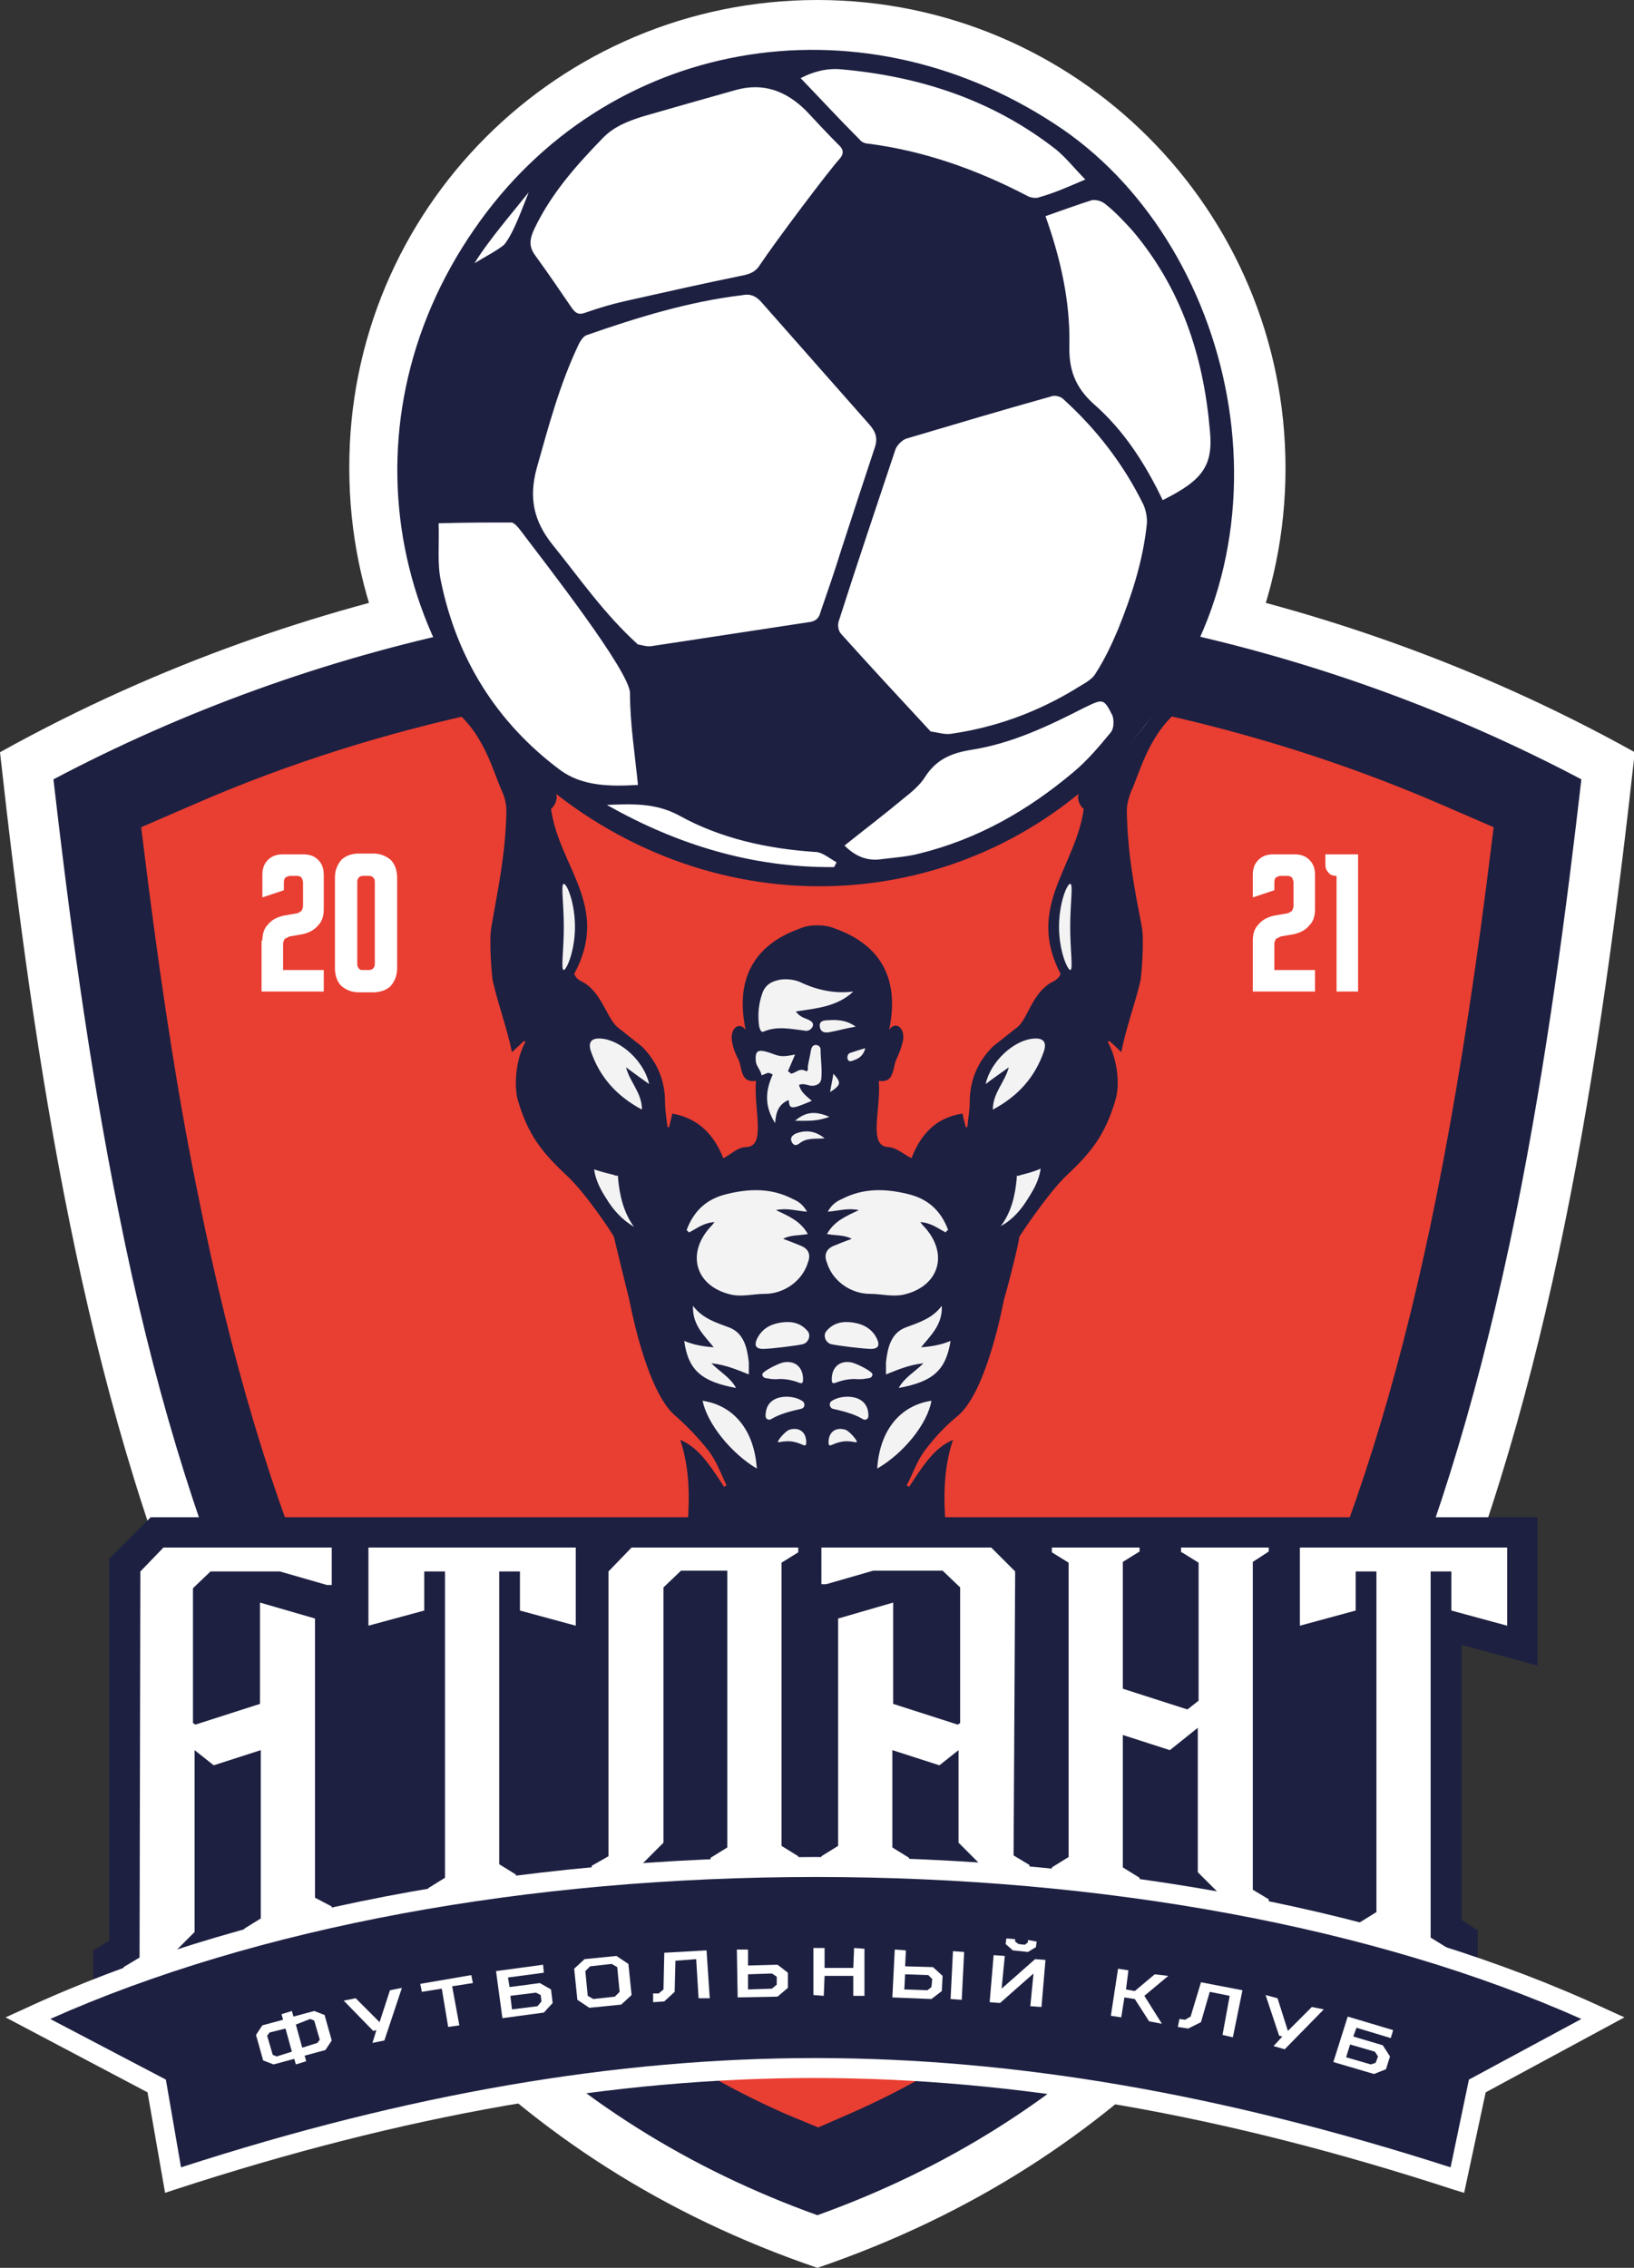
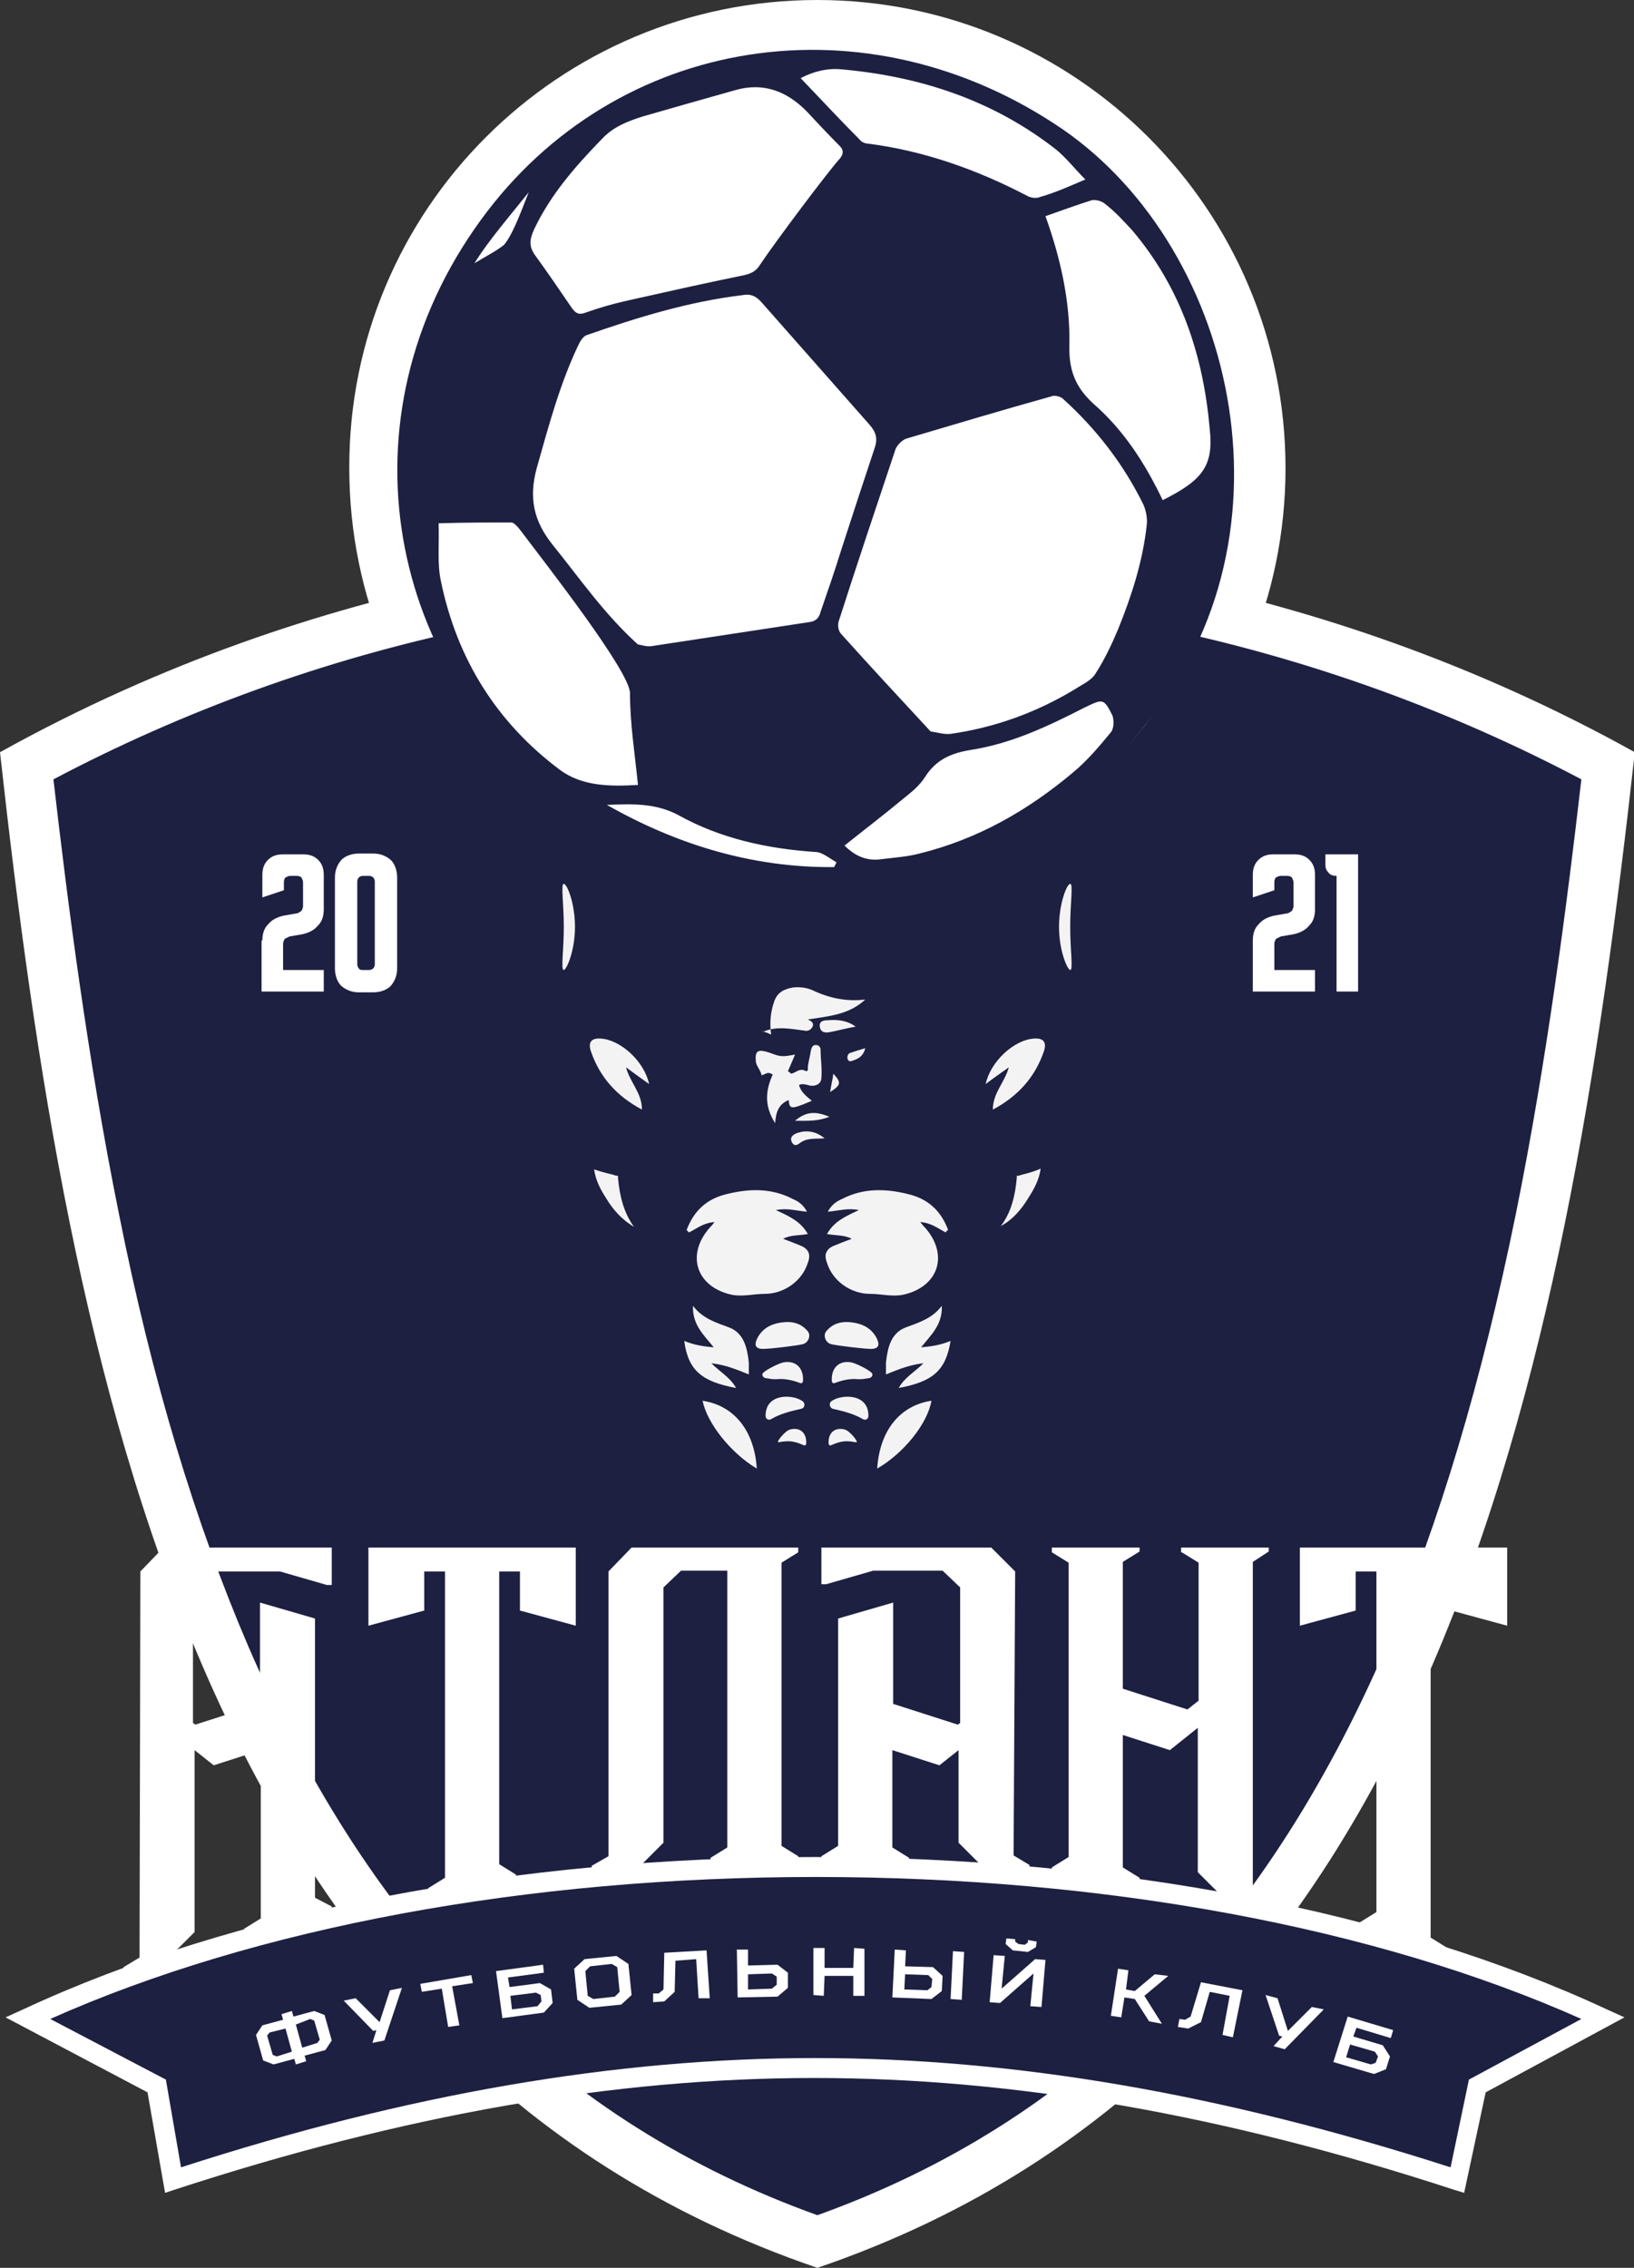
<svg xmlns="http://www.w3.org/2000/svg" id="Слой_1" x="0px" y="0px" viewBox="0 0 204.9 284.3" style="enable-background:new 0 0 204.9 284.3;" xml:space="preserve">
  <rect x="0" y="0" width="204.9" height="284.3" fill="#333333" stroke="none" />
  <style type="text/css"> .st0{fill:#FFFFFF;} .st1{fill:#1D2041;} .st2{fill:#E93E32;} .st3{fill:#F4F3F4;} </style>
  <g>
    <path class="st0" d="M161.2,58.7c0,32.4-26.3,58.7-58.7,58.7c-32.4,0-58.7-26.3-58.7-58.7C43.7,26.3,70,0,102.5,0 C134.9,0,161.2,26.3,161.2,58.7L161.2,58.7z" />
    <path class="st0" d="M98.6,67.9C80,68.7,41.2,71.4,0,94.3c8.7,78.5,24.8,163.5,102.5,190c77.6-26.5,93.8-111.5,102.5-190 c-41.2-22.9-80-25.6-98.6-26.4C103.7,67.8,101.2,67.8,98.6,67.9L98.6,67.9z" />
    <path class="st1" d="M102.5,277.7c-32.3-11.6-55.7-35-71.4-71.4c-6.6-15.4-12-33.1-16.2-54.2c-3.9-19.3-6.4-38.8-8.2-54.4 c16.3-8.6,33.9-15,52.4-18.9c16.1-3.4,29.8-4.3,39.8-4.8c1.2-0.1,2.4-0.1,3.6-0.1c1.2,0,2.4,0,3.6,0.1c10.1,0.4,23.7,1.4,39.8,4.8 c18.5,3.9,36.1,10.3,52.4,18.9c-1.8,15.6-4.3,35.1-8.2,54.4c-4.3,21.1-9.6,38.8-16.2,54.2C158.2,242.7,134.8,266.1,102.5,277.7 L102.5,277.7z" />
-     <path class="st2" d="M98.5,265c-12-5.3-22.4-12.5-31.6-21.9c-10.6-10.8-19.2-24.2-26.4-40.8c-6.4-14.7-11.5-31.8-15.6-52.2 c-2.4-11.6-4.4-24.4-6.3-39.2l-0.9-7.2l6.7-2.9c11.7-5.1,24.1-9,36.9-11.7c15.4-3.3,28.5-4.1,38.1-4.6c1,0,2.1-0.1,3.1-0.1 c1,0,2.1,0,3.1,0.1c9.7,0.4,22.7,1.3,38.1,4.6c12.7,2.7,25.1,6.6,36.9,11.7l6.7,2.9l-0.9,7.2c-1.9,14.8-4,27.7-6.3,39.2 c-4.1,20.4-9.2,37.4-15.6,52.2c-7.2,16.6-15.8,30-26.4,40.8c-9.2,9.4-19.5,16.6-31.6,21.9l-3.9,1.7L98.5,265L98.5,265z" />
    <path class="st1" d="M147.7,87c-0.8-0.7-9,8.5-11.4,11.2c-0.5,0.6-1.1,0.8-1.1,1.6c-0.1,0.8,0.5,1.5,0.7,1.6 c-1,7.3-7.3,12.3-2.9,20.7c-0.5,1-1,0.8-1.8,1.5c-2,1.6-2.5,4.5-3.8,5.3l-2.9,2.3c-1.8,1.8-2.9,4.1-2.9,7c0,1-0.2,2-0.3,3.1 c-0.1,0-0.1,0-0.2,0c-0.1-0.5-0.3-1.1-0.4-1.7c-3.4,0.5-5.3,2.7-6.4,5.6c-1-0.5-1.8-1.3-2.9-1.4c-2.6-0.1-0.9-4.7-1.2-8.3 c1.5,0.2,1.7-0.7,2-2.1c0.2-0.8,0.6-1.2,1-2.8c0.4-1.7-0.9-2.7-1.7-1.5c1.7-8.1-2.9-11.3-6.8-12.7c-0.7-0.3-1.5-0.4-2.2-0.4 c0,0,0,0,0,0c0,0,0,0,0,0c-0.8,0-1.5,0.1-2.2,0.4c-3.9,1.4-8.5,4.6-6.8,12.7c-0.8-1.1-2-0.2-1.7,1.5c0.3,1.6,0.8,2,1,2.8 c0.3,1.4,0.5,2.3,2,2.1c-0.3,3.6,1.3,8.2-1.2,8.3c-1.1,0-1.9,0.9-2.9,1.4c-1.1-2.8-3-5-6.4-5.6c-0.1,0.6-0.3,1.2-0.4,1.7 c-0.1,0-0.1,0-0.2,0c-0.1-1-0.3-2-0.3-3.1c0-2.9-1.1-5.2-2.9-7l-2.9-2.3c-1.3-0.9-1.9-3.7-3.8-5.3c-0.8-0.7-1.3-0.5-1.8-1.5 c4.6-8.5-1.9-13.4-2.9-20.7c0.2-0.1,0.8-0.9,0.7-1.6c-0.1-0.8-0.6-1-1.1-1.6C66.2,95.5,58,86.4,57.2,87c-1,0.8-1.4,1.1-0.4,1.9 c4,3.1,5.1,8.1,6.2,10.4c0.3,0.7,0.5,1.5,0.5,2.4c-0.1,5.5-1.1,9.9-1.9,14.6c-0.3,1.8,0.1,6.4,0.2,6.7c0.8,3.4,1.7,5.6,2.4,8.9 c0.4-0.4,1-0.9,1.5-1.4l0.2,0.1l0,0c-1.1,1.9-1.5,5.1-1,7.2c1.3,4.5,3.1,6.7,6.2,9.6c2.3,2.1,5.9,7.5,5.9,7.7 c0.1,0.5,1.4,5.8,1.9,7.8c0.1,0.4,2.1,11.5,5.8,14.6c1.5,1.3,2.9,2.8,4.1,4.3c1,1.3,1.6,2.9,2.3,4.4c-0.1,0.1-0.2,0.1-0.3,0.2 c-2.3-3.6-3.5-5-5.5-5.9c1.2,3.6,1.2,7.3,0.9,10.9c-0.1,0.9,0.3,1.4,0.9,1.9c1.6,1.2,3.2,2.4,4.9,3.6c3.4,2.5,6.9,5.1,10.4,7.6 c0,0,0,0,0,0c0,0,0,0,0,0c0,0,0,0,0,0c0,0,0,0,0,0c3.5-2.6,6.9-5.1,10.4-7.6c1.6-1.2,3.2-2.4,4.9-3.6c0.7-0.5,1-0.9,0.9-1.9 c-0.3-3.6-0.3-7.3,0.9-10.9c-2,0.9-3.2,2.3-5.5,5.9c-0.1-0.1-0.2-0.1-0.3-0.2c0.8-1.5,1.3-3.1,2.3-4.4c1.2-1.6,2.6-3.1,4.1-4.3 c3.7-3.1,5.7-14.2,5.8-14.6c0.6-2,1.9-7.2,1.9-7.8c0-0.1,3.6-5.5,5.9-7.7c3.1-2.9,4.9-5.1,6.2-9.6c0.6-2.1,0.1-5.3-1-7.2l0,0 l0.2-0.1c0.6,0.5,1.1,1,1.5,1.4c0.7-3.4,1.6-5.6,2.4-8.9c0.1-0.3,0.5-4.9,0.2-6.7c-0.9-4.7-1.8-9.1-1.9-14.6c0-0.8,0.2-1.6,0.5-2.4 c1.1-2.3,2.2-7.3,6.2-10.4C149.2,88.1,148.7,87.9,147.7,87L147.7,87z" />
    <path class="st0" d="M143.6,90.9c17.9-22.7,13.9-55.5-8.8-73.4C112.1-0.4,79.3,3.5,61.4,26.2c-17.9,22.7-13.9,55.5,8.8,73.4 C92.8,117.5,125.7,113.6,143.6,90.9L143.6,90.9z" />
    <path class="st1" d="M66.3,24.1c-1.9,2.4-5.1,6.1-6.8,8.9c1.3-0.8,2.7-1.5,3.7-2.3C64.4,29.3,65.6,25.8,66.3,24.1L66.3,24.1z M104.6,108.7c0.1-0.2,0.2-0.4,0.3-0.6c-0.9-0.5-1.8-1.3-2.7-1.3c-6-0.4-11.9-1.7-17.1-4.6c-3-1.6-6-1.4-9-1.3 C84.9,105.9,94.4,108.8,104.6,108.7L104.6,108.7z M136.1,22.5c-1.3-1.3-2.3-2.6-3.6-3.7c-7.9-6.2-17-9.2-26.9-10.1 c-1.9-0.2-3.7,0.3-5.2,1.1c2.5,2.6,4.9,5.2,7.4,7.7c0.2,0.3,0.7,0.5,1,0.5c7.1,0.9,13.8,3.3,20.1,6.6c0.4,0.2,1.1,0.3,1.5,0.1 C132.2,24.2,134,23.4,136.1,22.5L136.1,22.5z M105.9,106c1.3,1.3,2.8,2,4.7,1.7c1.6-0.2,3.2-0.3,4.7-0.7 c7.3-1.8,13.6-5.4,19.3-10.2c1.8-1.5,3.3-3.3,4.7-5c0.4-0.5,0.4-1.5,0.2-2.1c-1.1-2.2-1.2-2.1-3.5-1c-4.5,2.3-9.1,4.5-14.2,5.3 c-2.5,0.4-4.4,1.2-5.8,3.4c-0.7,1.1-1.7,1.9-2.7,2.7C110.9,102.1,108.4,104,105.9,106L105.9,106z M145.8,62.7 c5-2.5,6.4-4.3,5.9-8.9c-0.8-9.2-3.6-17.7-9.7-24.9c-1.1-1.2-2.2-2.4-3.5-3.4c-0.4-0.3-1.1-0.5-1.6-0.4c-1.9,0.6-3.8,1.3-5.8,2 c1.9,5.3,3.1,10.7,3,16.1c-0.1,3.1,0.7,5.3,3,7.4C140.9,53.9,143.6,58.1,145.8,62.7L145.8,62.7z M55,65.6c0.1,2.6-0.2,5.1,0.3,7.3 c2,9.7,7,17.7,14.9,23.6c2.8,2.1,6.4,2.1,9.8,1.9c-0.4-4-1-7.7-1-11.5c0-2.7-10.4-16-13.8-20.5c-0.3-0.4-0.7-0.8-1-0.9 C61.2,65.5,58.2,65.5,55,65.6L55,65.6z M105.3,19.9c0.5-0.6,0.5-1.1,0-1.6c-1.4-1.4-2.8-2.9-4.2-4.4c-2.5-2.5-5.4-3.6-8.9-2.6 c-3.9,1.1-7.8,2.2-11.6,3.3c-1.9,0.6-3.7,1.3-5.1,2.8c-3.3,3.4-6.4,6.9-8.5,11.3c-0.6,1.3-0.7,2.2,0.1,3.3c1.6,2.2,3.1,4.4,4.6,6.6 c0.5,0.7,0.9,0.9,1.7,0.6c1.7-0.6,3.4-1.1,5.2-1.5c4.9-1.1,9.8-2.2,14.7-3.2c0.9-0.2,1.5-0.5,2-1.3C97.3,30.2,104,21.3,105.3,19.9 L105.3,19.9z M116.7,91.7c0.8,0.1,1.7,0.4,2.5,0.3c5.6-0.8,10.8-2.7,15.6-5.6c0.9-0.6,2.1-1.1,2.6-2c1.1-1.7,2-3.6,2.8-5.5 c1.7-4.2,3.1-8.5,3.6-13.1c0.1-0.8-0.1-1.8-0.4-2.5c-2.5-5.1-5.9-9.5-10.1-13.3c-0.3-0.3-1.1-0.5-1.5-0.3 c-6.1,1.7-12.1,3.5-18.2,5.3c-0.5,0.2-1.1,0.8-1.3,1.3c-2.4,7.2-4.8,14.3-7.1,21.5c-0.2,0.5-0.1,1.3,0.3,1.7 C109.1,83.5,112.8,87.5,116.7,91.7L116.7,91.7z M80,80.8c0.3,0,1,0.3,1.7,0.2c6.6-1,13.1-2,19.7-3c0.9-0.1,1.3-0.5,1.5-1.3 c0.9-2.6,1.8-5.2,2.6-7.8c1.4-4.3,2.8-8.6,4.2-12.8c0.4-1.2,0.1-2-0.7-2.9c-4.5-5.1-9-10.2-13.5-15.3c-0.7-0.8-1.4-1.1-2.4-0.9 c-6.7,0.8-13.2,2.8-19.5,5c-0.4,0.1-0.8,0.7-1,1.1c-2.4,5-3.8,10.3-5.3,15.6c-1,3.7-0.4,6.6,2,9.6C72.7,72.5,75.7,76.9,80,80.8 L80,80.8z M143.6,90.9c-16.7,21.7-47,26.8-70.6,11C49.1,85.8,42.1,53.8,59.5,28.7C76,4.8,107.4-0.7,132.2,15.5 C154.8,30.1,163.6,67,143.6,90.9L143.6,90.9z" />
-     <polygon class="st1" points="11.7,244.5 13.7,243.3 13.7,195.4 18.9,190.2 192.8,190.2 192.8,208.8 183.3,206.2 183.3,240.7 185.3,242 185.3,249.7 163.1,243.4 151.5,241.3 146.7,240.3 130.9,238.4 121.7,237.7 117.9,237.3 101.4,237.1 85.3,237.4 81.9,237.7 70.4,238.7 68.5,238.8 49.8,241.6 45.6,242.6 26.9,247.2 23.5,248.6 11.7,252.6 11.7,244.5 " />
    <path class="st0" d="M163,194v9.8l7-1.9V197h2.6v42.7l-2.1,1.3v0.6l11,3.2v-0.6l-2.1-1.3V197h2.6v4.9l7,1.9V194H163L163,194z M148.2,194.6l2.1,1.3v17.3l-1.4,1.1l-8.1-2.6v-15.9l2.1-1.3V194h-11v0.6l2.1,1.3v36.9l-2.1,1.3v0.6l11,1.3v-0.6l-2.1-1.3v-16.6 l5.9,1.9l3.5-2.8v18.1l3,3l5.9,1v-0.6l-2-1.2v-41.1l2-1.3V194h-11V194.6L148.2,194.6z M127.3,197l-3-3H103v4.6h0.6l5.9-1.7h8.7 l2.2,2.1V216l-0.3,0.2l-8.1-2.6v-12.7l-6.9,2v28.5l-2.1,1.3v0.6l11,0.2v-0.6l-2.1-1.3v-12.2l5.9,1.9l2.4-1.9V231l3,3l5.9,0.4v-0.6 l-2-1.2L127.3,197L127.3,197z M76.3,197v35.7l-2.1,1.2v0.6l6-0.5l3-3v-32l2.2-2.1h5.8v34.7l-2.1,1.3v0.6l11-0.2v-0.6l-2.1-1.3 v-35.5l2.1-1.3V194H79.2L76.3,197L76.3,197z M46.2,203.8l7-1.9V197h2.6v38.4l-2.1,1.3v0.6l11-1.7V235l-2.1-1.3V197h2.6v4.9l7,1.9 V194H46.2V203.8L46.2,203.8z M17.6,197l-0.1,48.4l-2,1.2v0.6l5.9-2l3-3v-22.8l2.4,1.9l5.9-1.9v21.1l-2.1,1.3v0.6l11-2.7V239 l-2.1-1.1v-35l-6.9-2v12.7l-8.1,2.6l-0.3-0.2v-16.9l2.2-2.1h8.7l5.9,1.7h0.6V194H20.5L17.6,197L17.6,197z" />
    <path class="st1" d="M185.3,261.5L201,253c-25.1-11.7-60.1-19-98.8-19c-38.7,0-73.7,7.3-98.8,19l16.2,8.5l2,11.8 c22.7-7.4,50.5-14.1,80.6-14.1c30.1,0,57.9,6.6,80.6,14.1L185.3,261.5L185.3,261.5z" />
    <path class="st0" d="M102.2,258c25.1,0,51.1,4.5,79.7,13.7l2.3-11l14.1-7.6c-25.8-11.5-59.8-17.8-96-17.8c-36.2,0-70.2,6.3-96,17.8 l14.5,7.6l1.9,11C51.1,262.5,77.2,258,102.2,258L102.2,258z M20.7,274.9l-2.2-12.6l-17.8-9.4l2.2-1c26.4-12.3,61.7-19.1,99.3-19.1 c37.6,0,72.9,6.8,99.3,19.1l2.2,1l-17.4,9.4l-2.7,12.6l-1.3-0.4c-28.8-9.4-55-14-80.2-14c-25.2,0-51.4,4.6-80.2,14L20.7,274.9 L20.7,274.9z" />
    <path class="st0" d="M37.1,253.8l0.8,2.9l1.9-0.6l0.3-0.4l-0.7-2.4l-0.5-0.2L37.1,253.8L37.1,253.8z M33.8,254.8l-0.3,0.4l0.7,2.4 l0.5,0.2l1.9-0.6l-0.8-2.9L33.8,254.8L33.8,254.8z M35.3,252.5l1.3-0.4l0.2,0.7l2.6-0.7l1.3,0.5l0.9,3.2l-0.8,1.2l-2.6,0.7l0.2,0.7 l-1.3,0.4l-0.2-0.7l-2.6,0.7l-1.3-0.5l-0.9-3.2l0.8-1.2l2.6-0.7L35.3,252.5L35.3,252.5z" />
    <polygon class="st0" points="50.4,249.2 48.2,255.8 46.7,256.1 47.2,254.5 46.8,254.6 43.1,250.8 44.6,250.5 47.6,253.5 48.9,249.5 50.4,249.2 " />
    <polygon class="st0" points="56.2,254.1 55.4,249.3 52.9,249.7 52.7,248.7 59.1,247.6 59.3,248.6 56.7,249 57.6,253.9 56.2,254.1 " />
    <path class="st0" d="M67.9,250.9l-0.1-0.8l-0.6-0.3l-3.2,0.4l0.2,1.7l3.2-0.4L67.9,250.9L67.9,250.9z M63,253l-0.8-5.9l5.9-0.8 l0.1,1l-4.5,0.6l0.2,1.2l3.8-0.5l1.4,0.8l0.2,1.7l-1.1,1.2L63,253L63,253z" />
    <path class="st0" d="M73.4,247.1l0.3,3.1l0.7,0.4l2.7-0.3l0.6-0.6l-0.3-3.1l-0.7-0.4l-2.7,0.3L73.4,247.1L73.4,247.1z M77.3,245.2 l1.5,1l0.4,3.9l-1.3,1.2l-4,0.4l-1.5-1l-0.4-3.9l1.3-1.2L77.3,245.2L77.3,245.2z" />
    <polygon class="st0" points="83.3,244.8 88.6,244.5 89,250.5 87.6,250.5 87.3,245.6 84.7,245.8 84.6,249.7 83.3,250.9 81.9,251 81.9,249.9 82.6,249.9 83.2,249.4 83.3,244.8 " />
    <path class="st0" d="M97.4,248.8l0-1l-0.6-0.4l-3,0.1l0,1.9l3-0.1L97.4,248.8L97.4,248.8z M97.5,246.3l1.3,1l0,1.9l-1.3,1.1l-5,0.1 l-0.1-6l1.4,0l0,2L97.5,246.3L97.5,246.3z" />
    <polygon class="st0" points="103.3,250.2 102,250.1 102,244.2 103.4,244.2 103.4,246.7 107,246.7 107.1,244.2 108.4,244.3 108.4,250.2 107,250.2 107,247.7 103.4,247.7 103.3,250.2 " />
    <path class="st0" d="M120.6,250.7l-1.4-0.1l0.3-6l1.4,0.1L120.6,250.7L120.6,250.7z M116.8,249.1l0.1-1l-0.5-0.5l-2.9-0.1l-0.1,1.9 l2.9,0.1L116.8,249.1L116.8,249.1z M117,246.6l1.2,1.1l-0.1,1.9l-1.3,1l-4.9-0.2l0.3-6l1.4,0.1l-0.1,2L117,246.6L117,246.6z" />
    <path class="st0" d="M130,243.4l-0.1,0.7l-1,0.6l-1.9-0.2l-0.9-0.8l0.1-0.7l1.1,0.1l0,0.3l0.4,0.3l0.8,0.1l0.4-0.3l0-0.3L130,243.4 L130,243.4z M129.6,247.4l-4.2,3.7l-1.3-0.1l0.5-5.9l1.4,0.1l-0.4,4.1l4.2-3.7l1.3,0.1l-0.5,5.9l-1.4-0.1L129.6,247.4L129.6,247.4z " />
    <polygon class="st0" points="140.6,252.9 139.3,252.7 140.2,246.8 141.5,247 141.2,249.4 142.3,249.6 144.8,247.5 146.5,247.7 143.5,250.2 145.7,253.7 144.1,253.4 142.3,250.6 141,250.4 140.6,252.9 " />
    <polygon class="st0" points="150.6,248.5 155.8,249.5 154.6,255.4 153.3,255.1 154.2,250.2 151.7,249.7 150.6,253.5 149,254.3 147.7,254.1 147.9,253.1 148.6,253.2 149.3,252.8 150.6,248.5 " />
    <polygon class="st0" points="166,251.9 161.1,256.9 159.7,256.5 160.8,255.3 160.4,255.2 158.7,250.1 160.2,250.5 161.5,254.6 164.5,251.6 166,251.9 " />
    <path class="st0" d="M172.5,258.6l0.3-0.8l-0.4-0.6l-3.1-0.9l-0.5,1.6l3.1,0.9L172.5,258.6L172.5,258.6z M167.2,258.5l1.8-5.7 l5.7,1.7l-0.3,1l-4.3-1.3l-0.4,1.1l3.7,1.1l0.9,1.4l-0.5,1.6l-1.5,0.6L167.2,258.5L167.2,258.5z" />
    <path class="st0" d="M32.9,117.9c0-0.8,0.2-1.5,0.7-2c0.5-0.6,1.1-0.9,1.9-1.1l1.7-0.3c0.2,0,0.4-0.2,0.6-0.3 c0.1-0.2,0.2-0.4,0.2-0.6v-3c0-0.2-0.1-0.4-0.2-0.6c-0.1-0.1-0.3-0.2-0.6-0.2h-0.8c-0.2,0-0.4,0.1-0.6,0.2 c-0.1,0.1-0.2,0.3-0.2,0.6v1l-2.7,0.9v-2.8c0-0.8,0.2-1.4,0.7-1.9c0.5-0.5,1.1-0.7,1.9-0.7H38c0.8,0,1.4,0.2,1.9,0.7 c0.5,0.5,0.7,1.1,0.7,1.9v4.3c0,0.8-0.2,1.5-0.7,2c-0.5,0.6-1.1,0.9-1.9,1.1l-1.7,0.3c-0.2,0.1-0.4,0.2-0.6,0.3 c-0.1,0.2-0.2,0.4-0.2,0.6v3.3h5.1v2.7h-7.8V117.9L32.9,117.9z M42,110c0-0.9,0.3-1.6,0.8-2.2c0.5-0.5,1.3-0.8,2.2-0.8h1.8 c0.9,0,1.6,0.3,2.2,0.8c0.5,0.5,0.8,1.3,0.8,2.2v11.4c0,0.9-0.3,1.6-0.8,2.2c-0.5,0.5-1.3,0.8-2.2,0.8H45c-0.9,0-1.6-0.3-2.2-0.8 c-0.5-0.5-0.8-1.3-0.8-2.2V110L42,110z M45.5,121.6h0.8c0.2,0,0.4-0.1,0.5-0.2c0.1-0.1,0.2-0.3,0.2-0.5v-10.4 c0-0.2-0.1-0.4-0.2-0.5c-0.1-0.1-0.3-0.2-0.5-0.2h-0.8c-0.2,0-0.4,0.1-0.5,0.2c-0.1,0.1-0.2,0.3-0.2,0.5v10.4 c0,0.2,0.1,0.4,0.2,0.5C45.1,121.6,45.3,121.6,45.5,121.6L45.5,121.6z" />
    <path class="st0" d="M157.1,117.9c0-0.8,0.2-1.5,0.7-2c0.5-0.6,1.1-0.9,1.9-1.1l1.7-0.3c0.2,0,0.4-0.2,0.6-0.3 c0.1-0.2,0.2-0.4,0.2-0.6v-3c0-0.2-0.1-0.4-0.2-0.6c-0.1-0.1-0.3-0.2-0.6-0.2h-0.8c-0.2,0-0.4,0.1-0.6,0.2 c-0.1,0.1-0.2,0.3-0.2,0.6v1l-2.7,0.9v-2.8c0-0.8,0.2-1.4,0.7-1.9c0.5-0.5,1.1-0.7,1.9-0.7h2.6c0.8,0,1.4,0.2,1.9,0.7 c0.5,0.5,0.7,1.1,0.7,1.9v4.3c0,0.8-0.2,1.5-0.7,2c-0.5,0.6-1.1,0.9-1.9,1.1l-1.7,0.3c-0.2,0.1-0.4,0.2-0.6,0.3 c-0.1,0.2-0.2,0.4-0.2,0.6v3.3h5.1v2.7h-7.8V117.9L157.1,117.9z M166.2,107.1h4.1v17.2h-2.7v-14.5c-0.4,0-0.8-0.1-1-0.4 c-0.3-0.3-0.4-0.6-0.4-1V107.1L166.2,107.1z" />
-     <path class="st3" d="M95.8,129.3c1.7-0.7,3.4-0.3,5.1-0.1c0.4,0.1,0.8-0.1,1-0.5c0.2-0.5-0.2-0.7-0.6-0.9c-0.5-0.2-1.1-0.4-1.5-1 c2.6-0.4,5.2-0.6,7.2-2.5c-2.4,0.3-4.6-0.2-6.7-1.2c-0.7-0.3-1.6-0.4-2.4-0.3c-1.1,0.2-1.9,0.6-2.3,1.7c-0.5,1.4-0.6,2.8-0.4,4.2 C95.3,129,95.4,129.5,95.8,129.3L95.8,129.3z" />
+     <path class="st3" d="M95.8,129.3c1.7-0.7,3.4-0.3,5.1-0.1c0.4,0.1,0.8-0.1,1-0.5c0.2-0.5-0.2-0.7-0.6-0.9c2.6-0.4,5.2-0.6,7.2-2.5c-2.4,0.3-4.6-0.2-6.7-1.2c-0.7-0.3-1.6-0.4-2.4-0.3c-1.1,0.2-1.9,0.6-2.3,1.7c-0.5,1.4-0.6,2.8-0.4,4.2 C95.3,129,95.4,129.5,95.8,129.3L95.8,129.3z" />
    <path class="st3" d="M101.8,138c-0.7-0.6-1.4-1.1-1.6-2c0.5-0.2,1,0,1.4,0.1c0.8,0.1,1.4-0.3,1.4-1c0.1-1.2-0.1-2.3-0.1-3.5 c0-0.3-0.2-0.6-0.6-0.6c-0.4,0-0.5,0.3-0.6,0.6c-0.1,0.7-0.3,1.4-0.4,2.1c0,0.2,0.1,0.8-0.4,0.5c-0.7-0.3-1.1,0.3-1.7,0.4 c-0.1-0.1-0.2-0.2-0.4-0.3c0.3-0.7,0.6-1.4,0.9-2.1c-1.6,0.3-1.8,0.3-3.1-0.2c-1.5-0.5-2-0.4-1.8,1.2c0.1,0.5,0.6,1,0.7,1.6 c0.7-0.2,0.7-0.5,1.4-0.1c-0.9,2-1.1,3.9,0.3,6.1c0.1-1.5,0.5-2.4,1.7-2.9C99,139.1,99.2,139.1,101.8,138L101.8,138z" />
    <path class="st3" d="M107.3,128.7c-1.1-0.8-2.3-0.9-3.5-0.8c-0.5,0-1.1,0.1-1,0.8c0.1,0.7,0.6,0.8,1.2,0.7 C105.1,129.2,106.1,128.9,107.3,128.7L107.3,128.7z" />
    <path class="st3" d="M99.8,142.1c-0.4,0.2-0.8,0.5-0.5,1.1c0.3,0.5,0.6,0.4,1,0.1c0.9-0.7,2-0.5,3.1-0.6 C102.3,141.8,101.1,141.6,99.8,142.1L99.8,142.1z" />
    <path class="st3" d="M99.7,140.5c1.5,0,2.8,0.1,4.3-0.5C102.3,139.3,101.1,139.3,99.7,140.5L99.7,140.5z" />
    <path class="st3" d="M104.1,136.9c1.4-0.9,1.4-1.2,0.4-2.3C104.4,135.4,104.2,136.1,104.1,136.9L104.1,136.9z" />
    <path class="st3" d="M85.8,168.1c1.2,0.5,2.4,0.7,3.7,0.8c-1.2-1.5-2.7-2.8-2.6-5.2c1.2,1.6,2.9,2.1,4.5,2.7 c1.9,0.7,2.3,2.6,2.5,4.4c0,0.4,0,0.9,0,1.5c-1.5-0.6-2.9-1.2-4.7-1.4c1.1,1.1,2.4,1.8,3.1,3.1C88,173.2,86.3,171.8,85.8,168.1 L85.8,168.1z" />
    <path class="st3" d="M119.2,168.1c-1.2,0.5-2.4,0.7-3.7,0.8c1.2-1.5,2.7-2.8,2.6-5.2c-1.2,1.6-2.9,2.1-4.5,2.7 c-1.9,0.7-2.3,2.6-2.5,4.4c0,0.4,0,0.9,0,1.5c1.5-0.6,2.9-1.2,4.7-1.4c-1.1,1.1-2.4,1.8-3.1,3.1C117,173.2,118.6,171.8,119.2,168.1 L119.2,168.1z" />
    <path class="st3" d="M88.1,175.6c4,0.6,6.5,3.8,6.8,8.5C91.7,182.2,88.7,178.5,88.1,175.6L88.1,175.6z" />
    <path class="st3" d="M116.8,175.6c-4,0.6-6.5,3.8-6.8,8.5C113.3,182.2,116.3,178.5,116.8,175.6L116.8,175.6z" />
    <path class="st3" d="M86.1,154.2c0.9-2.4,2.5-3.9,5-4.5c2.8-0.7,5.6-0.8,8.3,0.6c0.7,0.3,1.3,0.7,1.8,1.6c-1.3-0.1-2.5-0.5-3.9-0.2 c1.7,0.8,3.1,1.4,4,3c-1.1,0.2-2.2,0.1-3.1,0.6c0.8,0.3,1.6,0.6,2.3,0.9c0.9,0.4,1.2,1.1,0.8,2.1c-0.7,2.3-3,3.9-5.4,3.9 c-1.4,0-2.8,0.4-4.2,0.1c-4.4-1-5.7-5-2.7-8.4c0.2-0.2,0.3-0.3,0.6-0.7c-1.4,0.1-2.2,0.8-3.2,1.3C86.2,154.3,86.1,154.2,86.1,154.2 L86.1,154.2z" />
    <path class="st3" d="M95.7,169.1c-1,0-1.1-0.5-0.8-1.2c0.6-1.3,1.7-1.9,3-2.1c1.3-0.2,2.5,0,3.4,1.1c0.4,0.5,0.1,1.4-0.6,1.6 C99.9,168.7,96.6,169.1,95.7,169.1L95.7,169.1z" />
    <path class="st3" d="M100.5,176.6c-1.3,0.3-2.6,0.6-3.8,1.3c-0.3,0.2-0.7,0-0.7-0.4c0-1,0.4-1.8,1.4-2.2c1.1-0.4,2.5-0.2,3.3,0.4 C101,176,100.9,176.5,100.5,176.6L100.5,176.6z" />
    <path class="st3" d="M97.4,172.9c0.9-0.1,1.9,0.1,2.7,0.4c0.5,0.2,0.6,0.1,0.6-0.4c0-1.5-1-2.4-2.5-2.1c-0.8,0.2-2.7,1.2-2.6,1.5 c0,0.4,0.4,0.5,0.7,0.5C96.7,172.9,97,172.9,97.4,172.9L97.4,172.9z" />
    <path class="st3" d="M118.9,154.2c-0.9-2.4-2.5-3.9-5-4.5c-2.8-0.7-5.6-0.8-8.3,0.6c-0.7,0.3-1.3,0.7-1.8,1.6 c1.3-0.1,2.5-0.5,3.9-0.2c-1.7,0.8-3.1,1.4-4,3c1.1,0.2,2.2,0.1,3.1,0.6c-0.8,0.3-1.6,0.6-2.3,0.9c-0.9,0.4-1.2,1.1-0.8,2.1 c0.7,2.3,3,3.9,5.4,3.9c1.4,0,2.8,0.4,4.2,0.1c4.4-1,5.7-5,2.7-8.4c-0.2-0.2-0.3-0.3-0.6-0.7c1.4,0.1,2.2,0.8,3.2,1.3 C118.7,154.3,118.8,154.2,118.9,154.2L118.9,154.2z" />
    <path class="st3" d="M109.2,169.1c1,0,1.1-0.5,0.8-1.2c-0.6-1.3-1.7-1.9-3-2.1c-1.3-0.2-2.5,0-3.4,1.1c-0.4,0.5-0.1,1.4,0.6,1.6 C105,168.7,108.4,169.1,109.2,169.1L109.2,169.1z" />
    <path class="st3" d="M104.4,176.6c1.3,0.3,2.6,0.6,3.8,1.3c0.3,0.2,0.7,0,0.7-0.4c0-1-0.4-1.8-1.4-2.2c-1.1-0.4-2.5-0.2-3.3,0.4 C103.9,176,104.1,176.5,104.4,176.6L104.4,176.6z" />
    <path class="st3" d="M107.6,172.9c-0.9-0.1-1.9,0.1-2.7,0.4c-0.5,0.2-0.6,0.1-0.6-0.4c0-1.5,1-2.4,2.5-2.1c0.8,0.2,2.7,1.2,2.6,1.5 c0,0.4-0.4,0.5-0.7,0.5C108.3,172.9,107.9,172.9,107.6,172.9L107.6,172.9z" />
    <path class="st3" d="M98.4,180.7c0.8-0.1,1.5,0.1,2.2,0.4c0.4,0.2,0.5,0.1,0.5-0.3c0-1.2-0.8-1.9-2-1.6c-0.6,0.1-1.8,1.6-1.5,1.6 C97.8,180.8,98.1,180.7,98.4,180.7L98.4,180.7z" />
    <path class="st3" d="M106.6,180.7c-0.8-0.1-1.5,0.1-2.2,0.4c-0.4,0.2-0.5,0.1-0.5-0.3c0-1.2,0.8-1.9,2-1.6c0.6,0.1,1.8,1.6,1.5,1.6 C107.1,180.8,106.8,180.7,106.6,180.7L106.6,180.7z" />
    <path class="st3" d="M123.6,135.9c0.6-2.8,3.5-5.5,6-5.7c1.2-0.1,1.7,0.4,1.3,1.6c-1.1,3.2-3.2,5.6-6.4,7.3c0-2.1,1.5-3.4,2-5.3 C125.4,134.6,124.5,135.2,123.6,135.9L123.6,135.9z" />
    <path class="st3" d="M81.4,135.9c-0.6-2.8-3.5-5.5-6-5.7c-1.2-0.1-1.7,0.4-1.3,1.6c1.1,3.2,3.2,5.6,6.4,7.3c0-2.1-1.5-3.4-2-5.3 C79.6,134.6,80.4,135.2,81.4,135.9L81.4,135.9z" />
    <path class="st3" d="M108.5,131.4c-0.2,0.9-0.8,1.3-1.4,1.5c-0.3,0.1-0.6,0.3-0.8-0.1c-0.1-0.3,0-0.7,0.3-0.8 C107.2,131.8,107.8,131.6,108.5,131.4L108.5,131.4z" />
    <path class="st3" d="M77.5,147.7c0-0.1,0-0.2,0-0.3c-0.1,0-0.3,0-0.5-0.1c-0.8-0.2-1.6-0.4-2.5-0.7c0.2,1.4,0.8,2.5,1.5,3.6 c0.9,1.5,2,2.7,3.5,3.6C78.2,152,77.7,149.9,77.5,147.7L77.5,147.7z" />
    <path class="st3" d="M128,147.3c-0.2,0.1-0.3,0.1-0.5,0.1c0,0.1,0,0.2,0,0.3c-0.2,2.2-0.7,4.3-2,6c1.5-0.8,2.6-2.1,3.5-3.6 c0.7-1.1,1.3-2.2,1.5-3.6C129.6,146.9,128.8,147.1,128,147.3L128,147.3z" />
    <path class="st3" d="M132.8,116.2c0-3,1-5.4,1.4-5.4c0.4,0,0,2.4,0,5.4c0,3,0.4,5.4,0,5.4C133.8,121.5,132.8,119.1,132.8,116.2 L132.8,116.2z" />
    <path class="st3" d="M72.1,116.2c0-3-1-5.4-1.4-5.4c-0.4,0,0,2.4,0,5.4c0,3-0.4,5.4,0,5.4C71.1,121.5,72.1,119.1,72.1,116.2 L72.1,116.2z" />
  </g>
</svg>